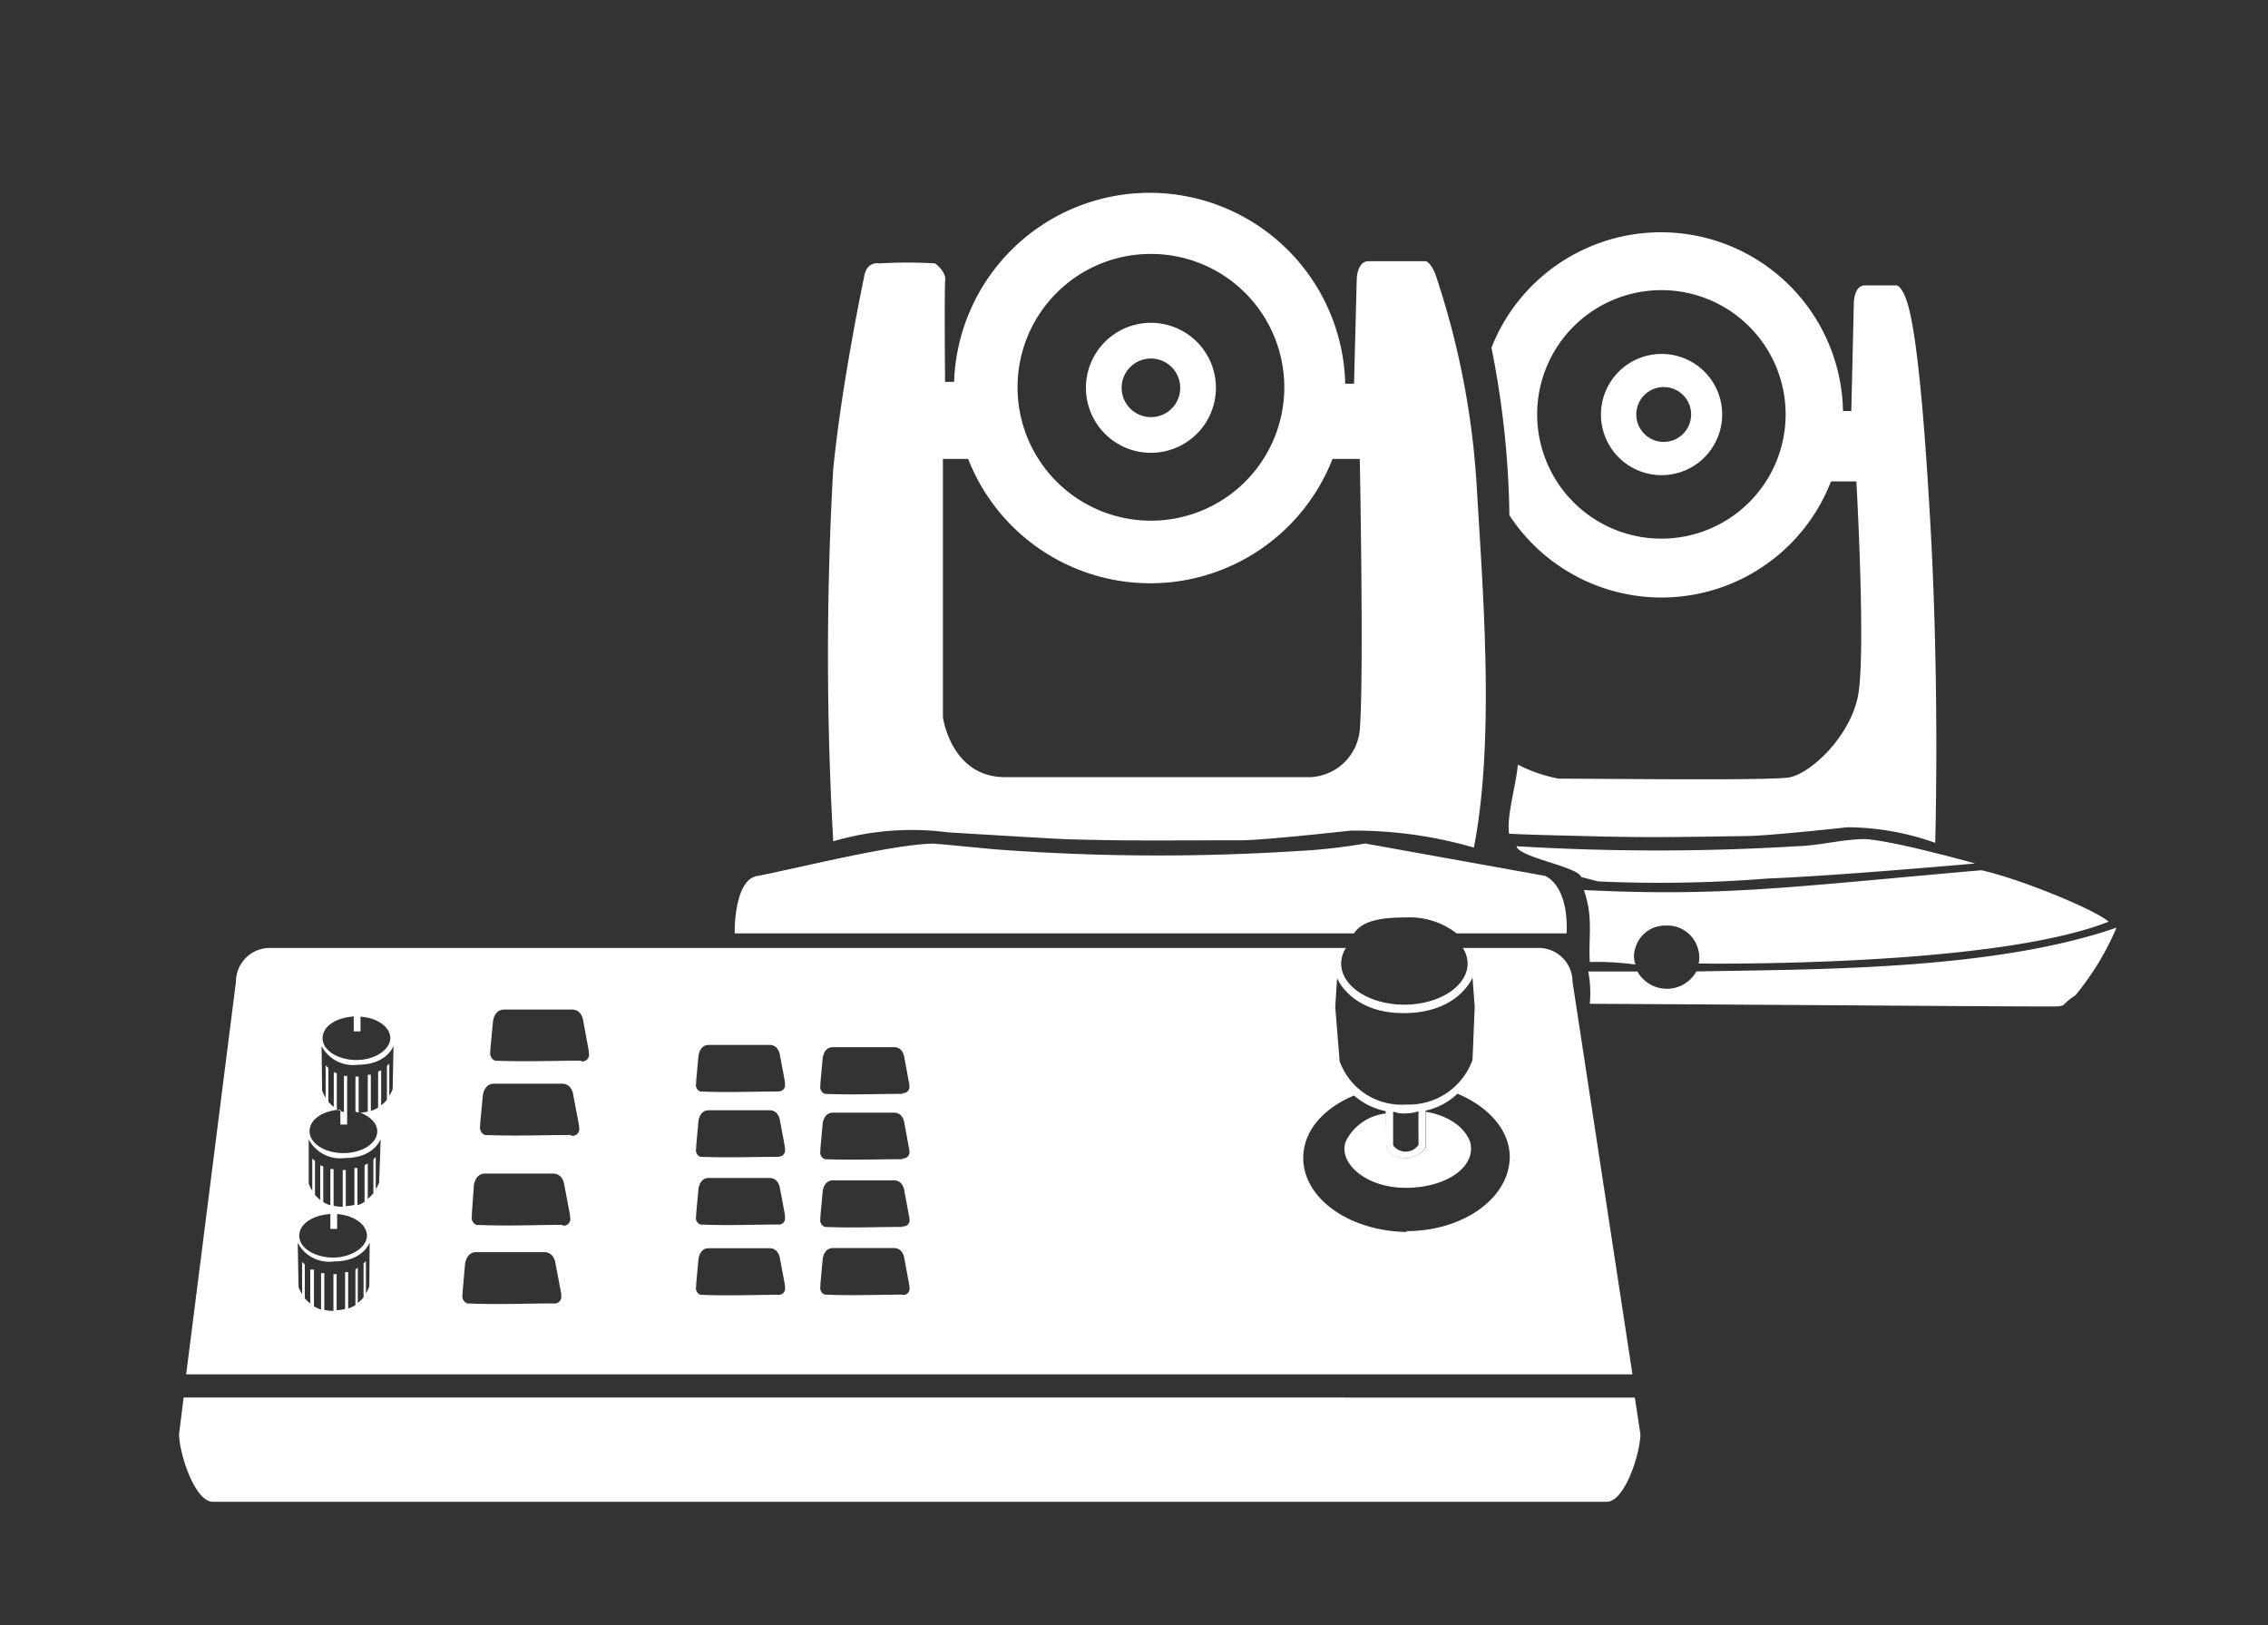
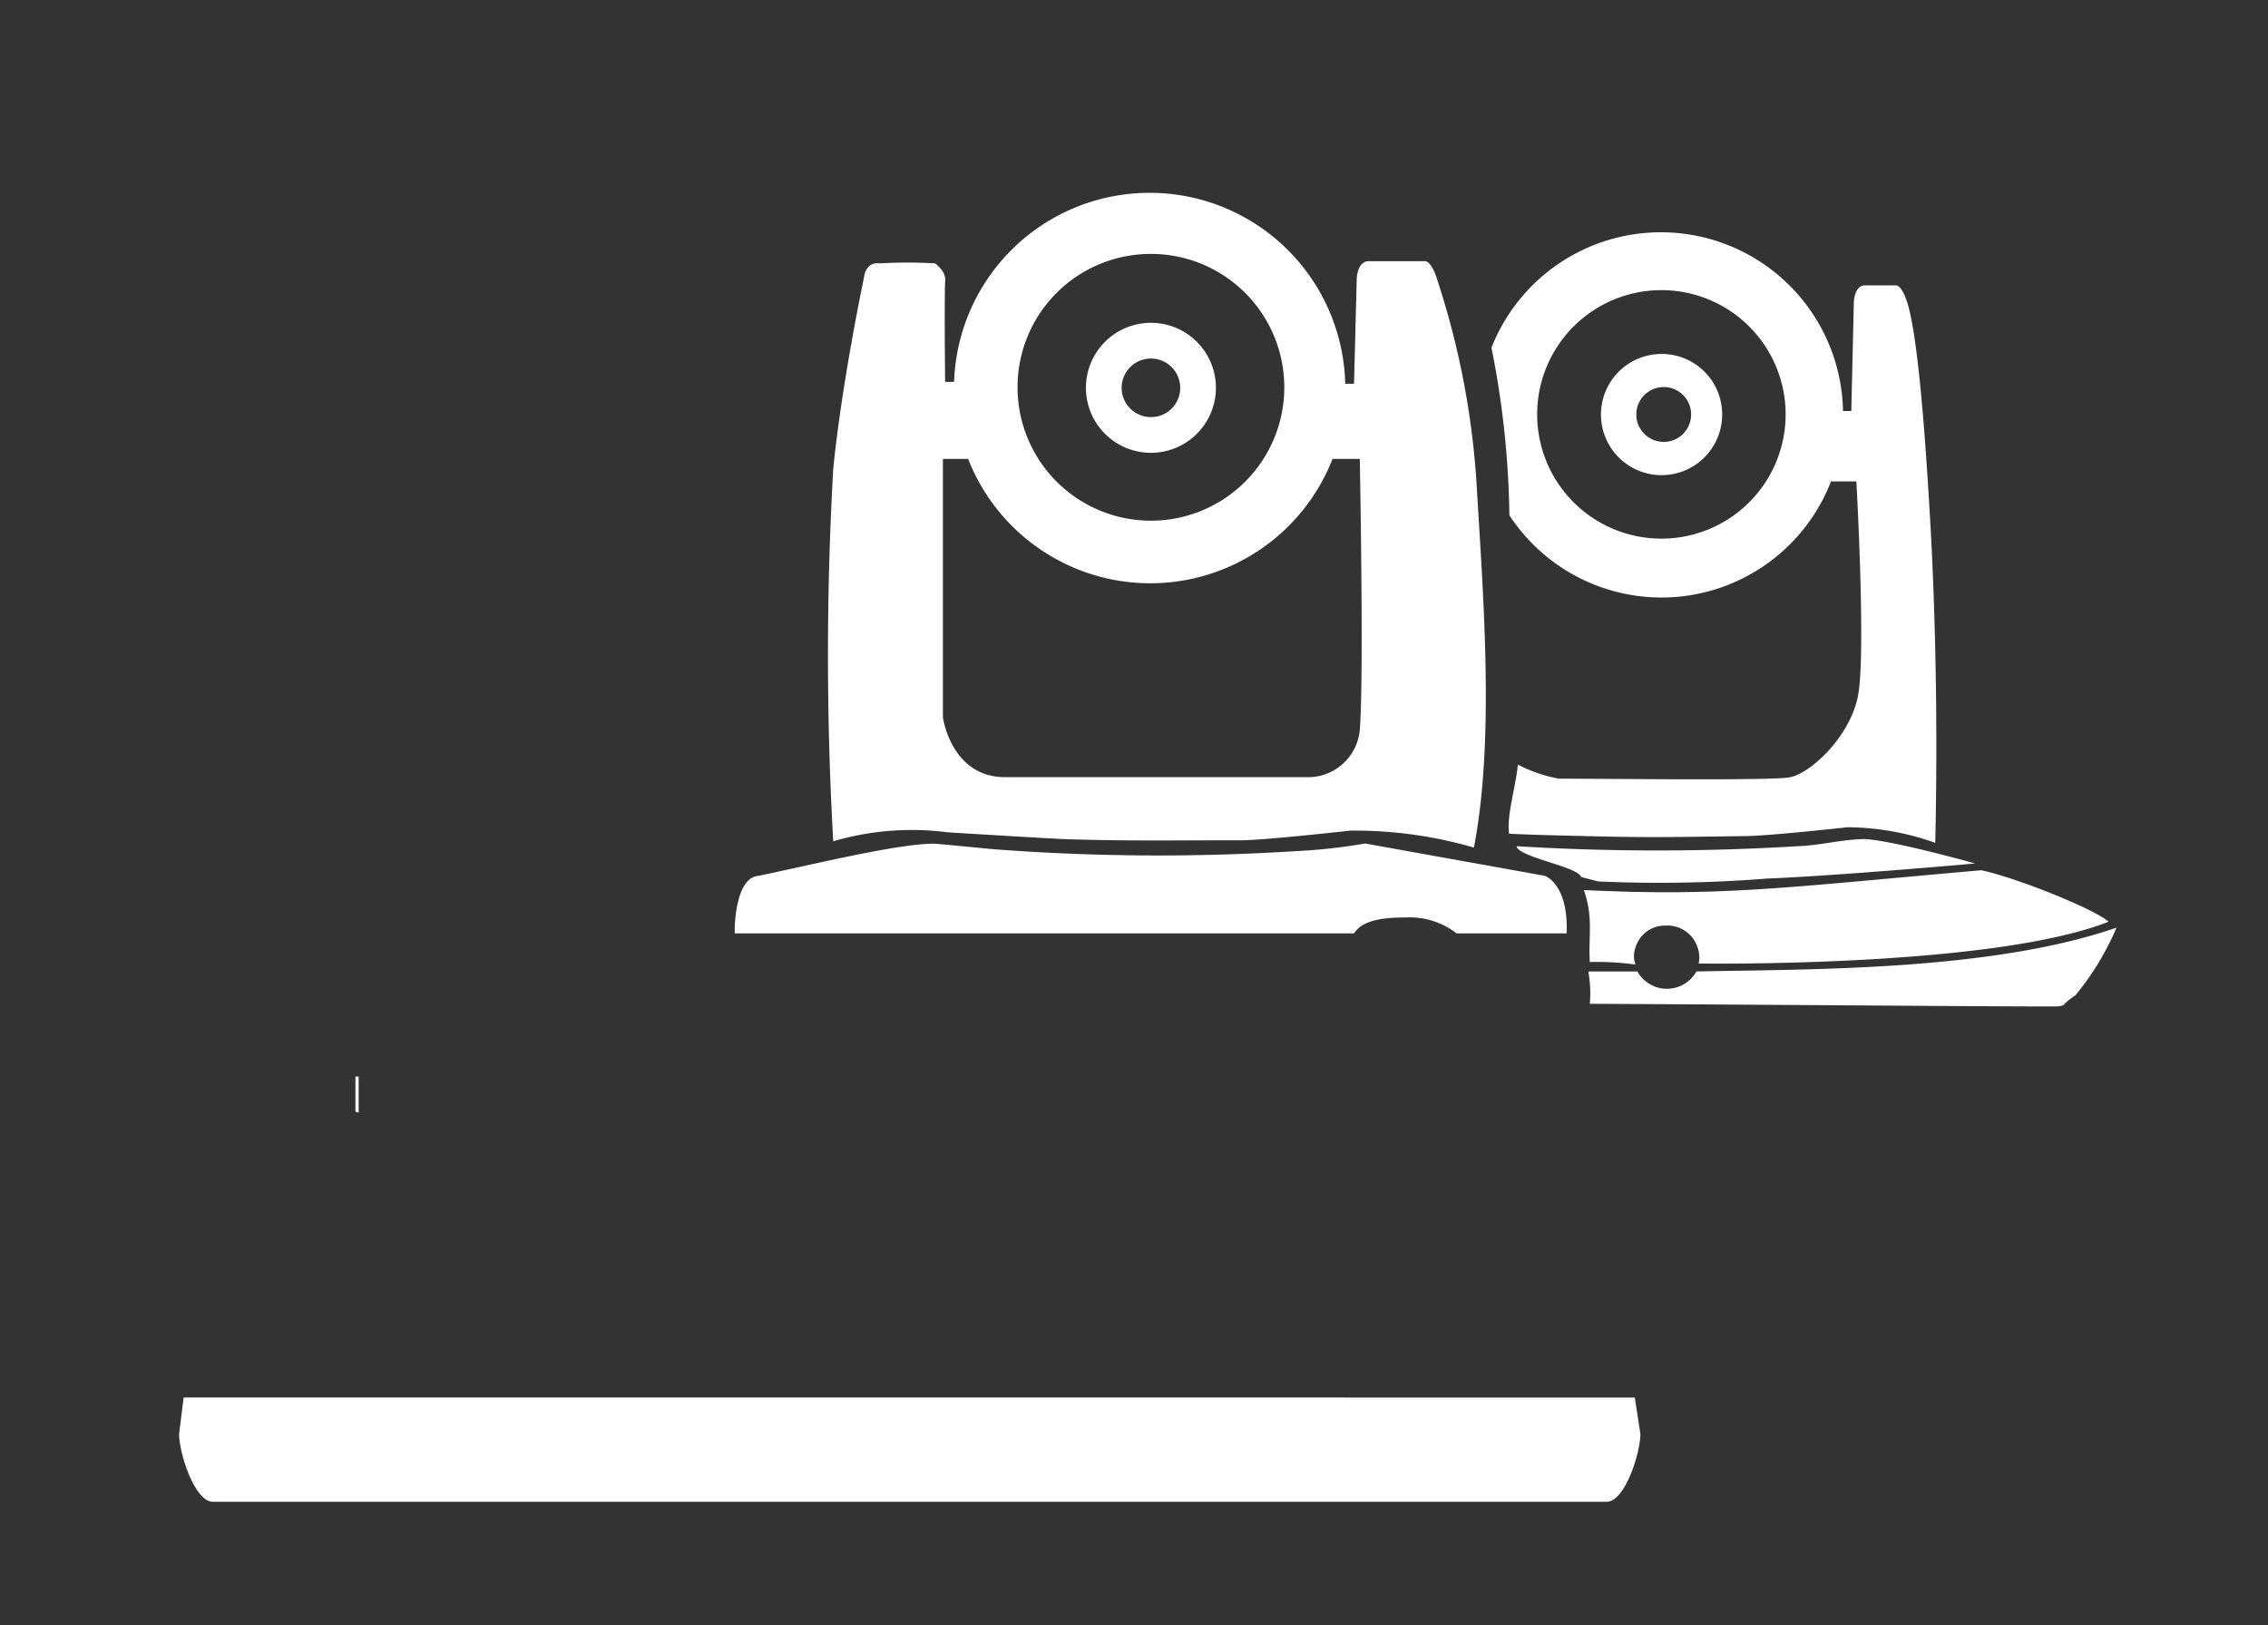
<svg xmlns="http://www.w3.org/2000/svg" id="Layer_1" data-name="Layer 1" viewBox="0 0 134 96">
  <rect x="0" y="0" width="134" height="96" fill="#333333" stroke="none" />
  <defs>
    <style>.cls-1{fill:#fff;}</style>
  </defs>
  <title>icon-proav</title>
  <path class="cls-1" d="M114,30.07c-.33-5.66-.76-10.36-1.29-12.12-.31-1.05-.65-1.09-.65-1.09h-1.88c-.63,0-.65,1-.65,1l-.15,6.42h-.49a10.76,10.76,0,0,0-20.77-3.74,53.72,53.72,0,0,1,1.06,9.9,10.74,10.74,0,0,0,19-2h1.5s.58,10.28.09,12.7-2.84,4.6-4.09,4.79S94.91,46,92.09,46a8.82,8.82,0,0,1-2.41-.83c-.12,1.3-.67,3-.52,4.08,1.41.08,4.13.13,4.46.14,3.57.1,5.51.06,9.54,0,1.27,0,6-.52,6-.52a15.74,15.74,0,0,1,5.18.92C114.5,42.84,114.35,35.73,114,30.07ZM98.16,31.82a7.34,7.34,0,1,1,7.34-7.34A7.34,7.34,0,0,1,98.16,31.82Z" />
  <path class="cls-1" d="M98.17,20.91a3.58,3.58,0,1,0,3.58,3.58A3.57,3.57,0,0,0,98.17,20.91Zm0,5.19a1.62,1.62,0,0,1,0-3.23,1.62,1.62,0,1,1,0,3.23Z" />
  <path class="cls-1" d="M110,49.57c-1.38.06-2.54.38-3.8.42a137.06,137.06,0,0,1-16.6,0c.12.66,3.62,1.2,3.82,1.82,0,0,1,.26,1,.26a80.71,80.71,0,0,0,10-.17c4.12-.16,12.28-.89,12.28-.89S111.37,49.52,110,49.57Z" />
  <path class="cls-1" d="M100.23,57.39a2,2,0,0,1-3.49,0c-.91,0-1.85,0-2.9,0a7,7,0,0,1,.09,1.91c12.49.06,27.43.19,27.69.15.49-.08.14-.08,1-.65a16.24,16.24,0,0,0,2.43-4C117.58,57.39,106.69,57.25,100.23,57.39Z" />
  <path class="cls-1" d="M117.06,51.41c-11.44,1-15.26,1.57-23.48,1.17.57,1.62.26,2.77.35,4.25a17.23,17.23,0,0,1,2.7.15,1.43,1.43,0,0,1,0-1,1.81,1.81,0,0,1,1.79-1.3,1.86,1.86,0,0,1,1.88,1.3,1.69,1.69,0,0,1,.06.94s17.31.26,24.22-2.47C123.83,53.75,119.28,51.89,117.06,51.41Z" />
  <path class="cls-1" d="M73.33,49.64c1.36,0,6.45-.57,6.45-.57a25.29,25.29,0,0,1,7.3,1c1.26-6.43.52-15.26.17-21.33A48.13,48.13,0,0,0,84.94,16.6c-.33-1.12-.7-1.17-.7-1.17H80.86c-.68,0-.7,1.05-.7,1.05L80,22.67h-.52a11.56,11.56,0,0,0-23.11-.11h-.53s-.05-4.71,0-5.95c.1-.55-.59-1.05-.59-1.05a27.63,27.63,0,0,0-3.27,0c-.86-.12-.93.82-.93.82s-1.3,6.12-1.82,11.32a194.72,194.72,0,0,0,0,22A16.46,16.46,0,0,1,56,49.17s6.33.39,7.1.41C66.93,49.69,69,49.64,73.33,49.64ZM68,15a7.88,7.88,0,1,1-7.88,7.88A7.87,7.87,0,0,1,68,15ZM55.71,42.37V27.11H57.2a11.56,11.56,0,0,0,21.53,0h1.61s.25,13,0,16a3.07,3.07,0,0,1-2.91,2.8H59.33C56.18,45.87,55.71,42.37,55.71,42.37Z" />
  <path class="cls-1" d="M68,19.07a3.84,3.84,0,1,0,3.84,3.84A3.84,3.84,0,0,0,68,19.07Zm0,5.57a1.73,1.73,0,1,1,1.73-1.73A1.72,1.72,0,0,1,68,24.64Z" />
  <path class="cls-1" d="M91.27,51.74,80.66,49.83a33.27,33.27,0,0,1-4.08.45,128.61,128.61,0,0,1-17.71-.1c-.77-.06-2.94-.29-3.69-.34-2.22,0-7.62,1.34-10.37,1.9-1.4.11-1.4,3.15-1.4,3.15v.25H80c.5-.78,1.68-.94,3.06-.94a4.51,4.51,0,0,1,3,.94h6.5C92.68,52.2,91.27,51.74,91.27,51.74Z" />
  <path class="cls-1" d="M10.85,82.56l-.27,2.16c0,1.1.91,4,2,4H94.92c1.1,0,2-2.91,2-4l-.33-2.16Z" />
-   <path class="cls-1" d="M81.89,65.78s0,1.61.06,2.1a1.42,1.42,0,0,0,2.29-.09c0-.92,0-2.11,0-2.11s2,.24,2.61,1.75c.41,1.36-1.17,2.68-3.66,2.74S79,68.66,79.53,67.39A3,3,0,0,1,81.89,65.78Z" />
  <path class="cls-1" d="M21,65.67l.19.06V63.6H21Z" />
-   <path class="cls-1" d="M92.91,58a2,2,0,0,0-2-2H86.43a1.74,1.74,0,0,1,.28.92c0,1.34-1.67,2.43-3.74,2.43s-3.73-1.09-3.73-2.43a1.74,1.74,0,0,1,.28-.92H15.94a2,2,0,0,0-2,2L11,81.19H96.45ZM79,57.78s.81,2.1,4,2.07,4-2.1,4-2.1l.13,1.73L87,62.62a4,4,0,0,1-3.92,2.63,3.88,3.88,0,0,1-3.93-2.56l-.26-3.21Zm4.79,9.88a.92.92,0,0,1-1.48,0c0-.63,0-1.37,0-2a1.64,1.64,0,0,0,.79.11,2.27,2.27,0,0,0,.71-.12C83.8,66.48,83.81,67.07,83.81,67.66ZM20.9,60.05v.88h.4v-.87c1,.07,1.76.61,1.76,1.27s-.89,1.29-2,1.29-2-.58-2-1.29S19.88,60.11,20.9,60.05ZM19.52,71.72v.88h.4v-.88c1,.08,1.76.62,1.76,1.28s-.89,1.29-2,1.29-2-.58-2-1.29S18.5,71.78,19.52,71.72ZM21.82,76a2,2,0,0,1-.2.4v-1.9l-.14.14v2a2.14,2.14,0,0,1-.34.33V74.89L21,75V77.1a1.89,1.89,0,0,1-.43.2V75.15l-.18,0v2.18a2.51,2.51,0,0,1-.5.07V75.27h-.19v2.17a2.23,2.23,0,0,1-.54-.06V75.21l-.19,0v2.15a1.62,1.62,0,0,1-.42-.19V75L18.33,75V77a2.34,2.34,0,0,1-.32-.3v-2l-.16-.15v1.9a1.91,1.91,0,0,1-.21-.42l-.05-2.61a2.11,2.11,0,0,0,2.15,1.1c1.72,0,2.1-1.12,2.1-1.12Zm.58-6.14a2.13,2.13,0,0,1-.2.39v-1.9l-.14.14v2a2.06,2.06,0,0,1-.33.33V68.74l-.19.09V71a1.63,1.63,0,0,1-.42.2V69l-.18,0v2.18a2.51,2.51,0,0,1-.51.07V69.12h-.18v2.17a2.23,2.23,0,0,1-.54-.06V69.06l-.19,0v2.14a1.62,1.62,0,0,1-.42-.19v-2.1l-.18-.08v2.06a3,3,0,0,1-.31-.3v-2l-.16-.15v1.9a1.91,1.91,0,0,1-.21-.42l0-2.61a2.11,2.11,0,0,0,2.15,1.1c1.72,0,2.1-1.12,2.1-1.12Zm.8-5.52a2.13,2.13,0,0,1-.2.39v-1.9l-.14.14v2a2.14,2.14,0,0,1-.34.33V63.22l-.18.09v2.12a1.89,1.89,0,0,1-.43.2V63.49l-.18,0v2.18a2.75,2.75,0,0,1-.44.06c.58.23,1,.63,1,1.1,0,.71-.89,1.29-2,1.29s-2-.58-2-1.29.8-1.22,1.82-1.28v.88h.4v-.87h0v-2l-.19,0v2.14a1.62,1.62,0,0,1-.42-.19v-2.1l-.18-.08v2.06a2.34,2.34,0,0,1-.32-.3v-2l-.16-.15v1.9a1.91,1.91,0,0,1-.21-.42L19,61.8a2.11,2.11,0,0,0,2.15,1.1c1.72,0,2.1-1.12,2.1-1.12ZM32.69,77c-1.59,0-3.31.08-5.08,0a.45.45,0,0,1-.28-.53v-.14l.15-1.69c.07-.37.26-.67.67-.67h4c.61,0,.67.67.67.67s.34,1.78.34,1.79v.11A.4.4,0,0,1,32.69,77Zm.55-4.64c-1.59,0-3.31.08-5.09,0a.45.45,0,0,1-.27-.53v-.14L28,70c.07-.37.26-.67.67-.67h4c.61,0,.67.67.67.67s.34,1.78.34,1.8v.1A.39.39,0,0,1,33.24,72.4Zm.5-5.31c-1.59,0-3.32.07-5.09,0a.47.47,0,0,1-.28-.54v-.13l.16-1.69c.07-.37.26-.67.67-.67h4c.61,0,.67.67.67.67l.34,1.79v.1A.4.4,0,0,1,33.74,67.09Zm.6-4.39c-1.6,0-3.32.07-5.09,0a.47.47,0,0,1-.28-.54V62l.16-1.69c.07-.37.26-.67.66-.67h4c.61,0,.67.67.67.67s.33,1.78.33,1.79v.1A.4.4,0,0,1,34.34,62.7ZM46,76.49c-1.45,0-3,.07-4.62,0a.42.42,0,0,1-.25-.49v-.12l.14-1.53c.07-.34.24-.61.6-.61h3.6c.55,0,.61.61.61.61s.31,1.61.3,1.62v.1A.36.36,0,0,1,46,76.49Zm0-4.15c-1.45,0-3,.07-4.62,0a.41.41,0,0,1-.25-.49v-.12l.14-1.53c.07-.34.24-.61.6-.61h3.6c.55,0,.61.61.61.61s.31,1.61.3,1.62v.1A.36.36,0,0,1,46,72.34Zm0-4c-1.45,0-3,.06-4.62,0a.42.42,0,0,1-.25-.49v-.12l.14-1.54c.07-.33.24-.6.6-.6h3.6c.55,0,.61.6.61.6s.31,1.62.3,1.63v.09A.37.37,0,0,1,46,68.33Zm0-3.86c-1.45,0-3,.07-4.62,0a.4.4,0,0,1-.25-.48v-.13l.14-1.53c.07-.33.24-.61.6-.61h3.6c.55,0,.61.61.61.61s.31,1.61.3,1.63v.09A.36.36,0,0,1,46,64.47Zm7.35,12c-1.45,0-3,.07-4.62,0a.43.43,0,0,1-.26-.49v-.12l.14-1.53c.07-.34.24-.61.61-.61h3.6c.55,0,.61.61.61.61s.3,1.61.3,1.62v.1A.36.36,0,0,1,53.3,76.49Zm0-4c-1.45,0-3,.07-4.62,0a.43.43,0,0,1-.26-.49v-.12l.14-1.53c.07-.34.24-.61.61-.61h3.6c.55,0,.61.61.61.61s.3,1.61.3,1.62V72A.36.36,0,0,1,53.3,72.44Zm0-4c-1.45,0-3,.06-4.62,0a.43.43,0,0,1-.26-.49v-.12l.14-1.54c.07-.33.24-.6.61-.6h3.6c.55,0,.61.6.61.6l.3,1.63V68A.37.37,0,0,1,53.3,68.43Zm0-3.86c-1.45,0-3,.07-4.62,0a.43.43,0,0,1-.26-.49V64l.14-1.53c.07-.34.24-.61.61-.61h3.6c.55,0,.61.61.61.61s.3,1.61.3,1.63v.09A.36.36,0,0,1,53.3,64.57Zm29.78,8.16C79.7,72.73,77,70.79,77,68.4c0-1.59,1.19-2.93,3-3.68a4.07,4.07,0,0,0,1.87.92c0,1.46,0,1.78.07,2.24a1.41,1.41,0,0,0,2.29-.09c0-.44,0-.74,0-2.18a3.87,3.87,0,0,0,1.88-1c1.82.76,3.09,2.15,3.09,3.74C89.18,70.79,86.45,72.73,83.08,72.73Z" />
</svg>